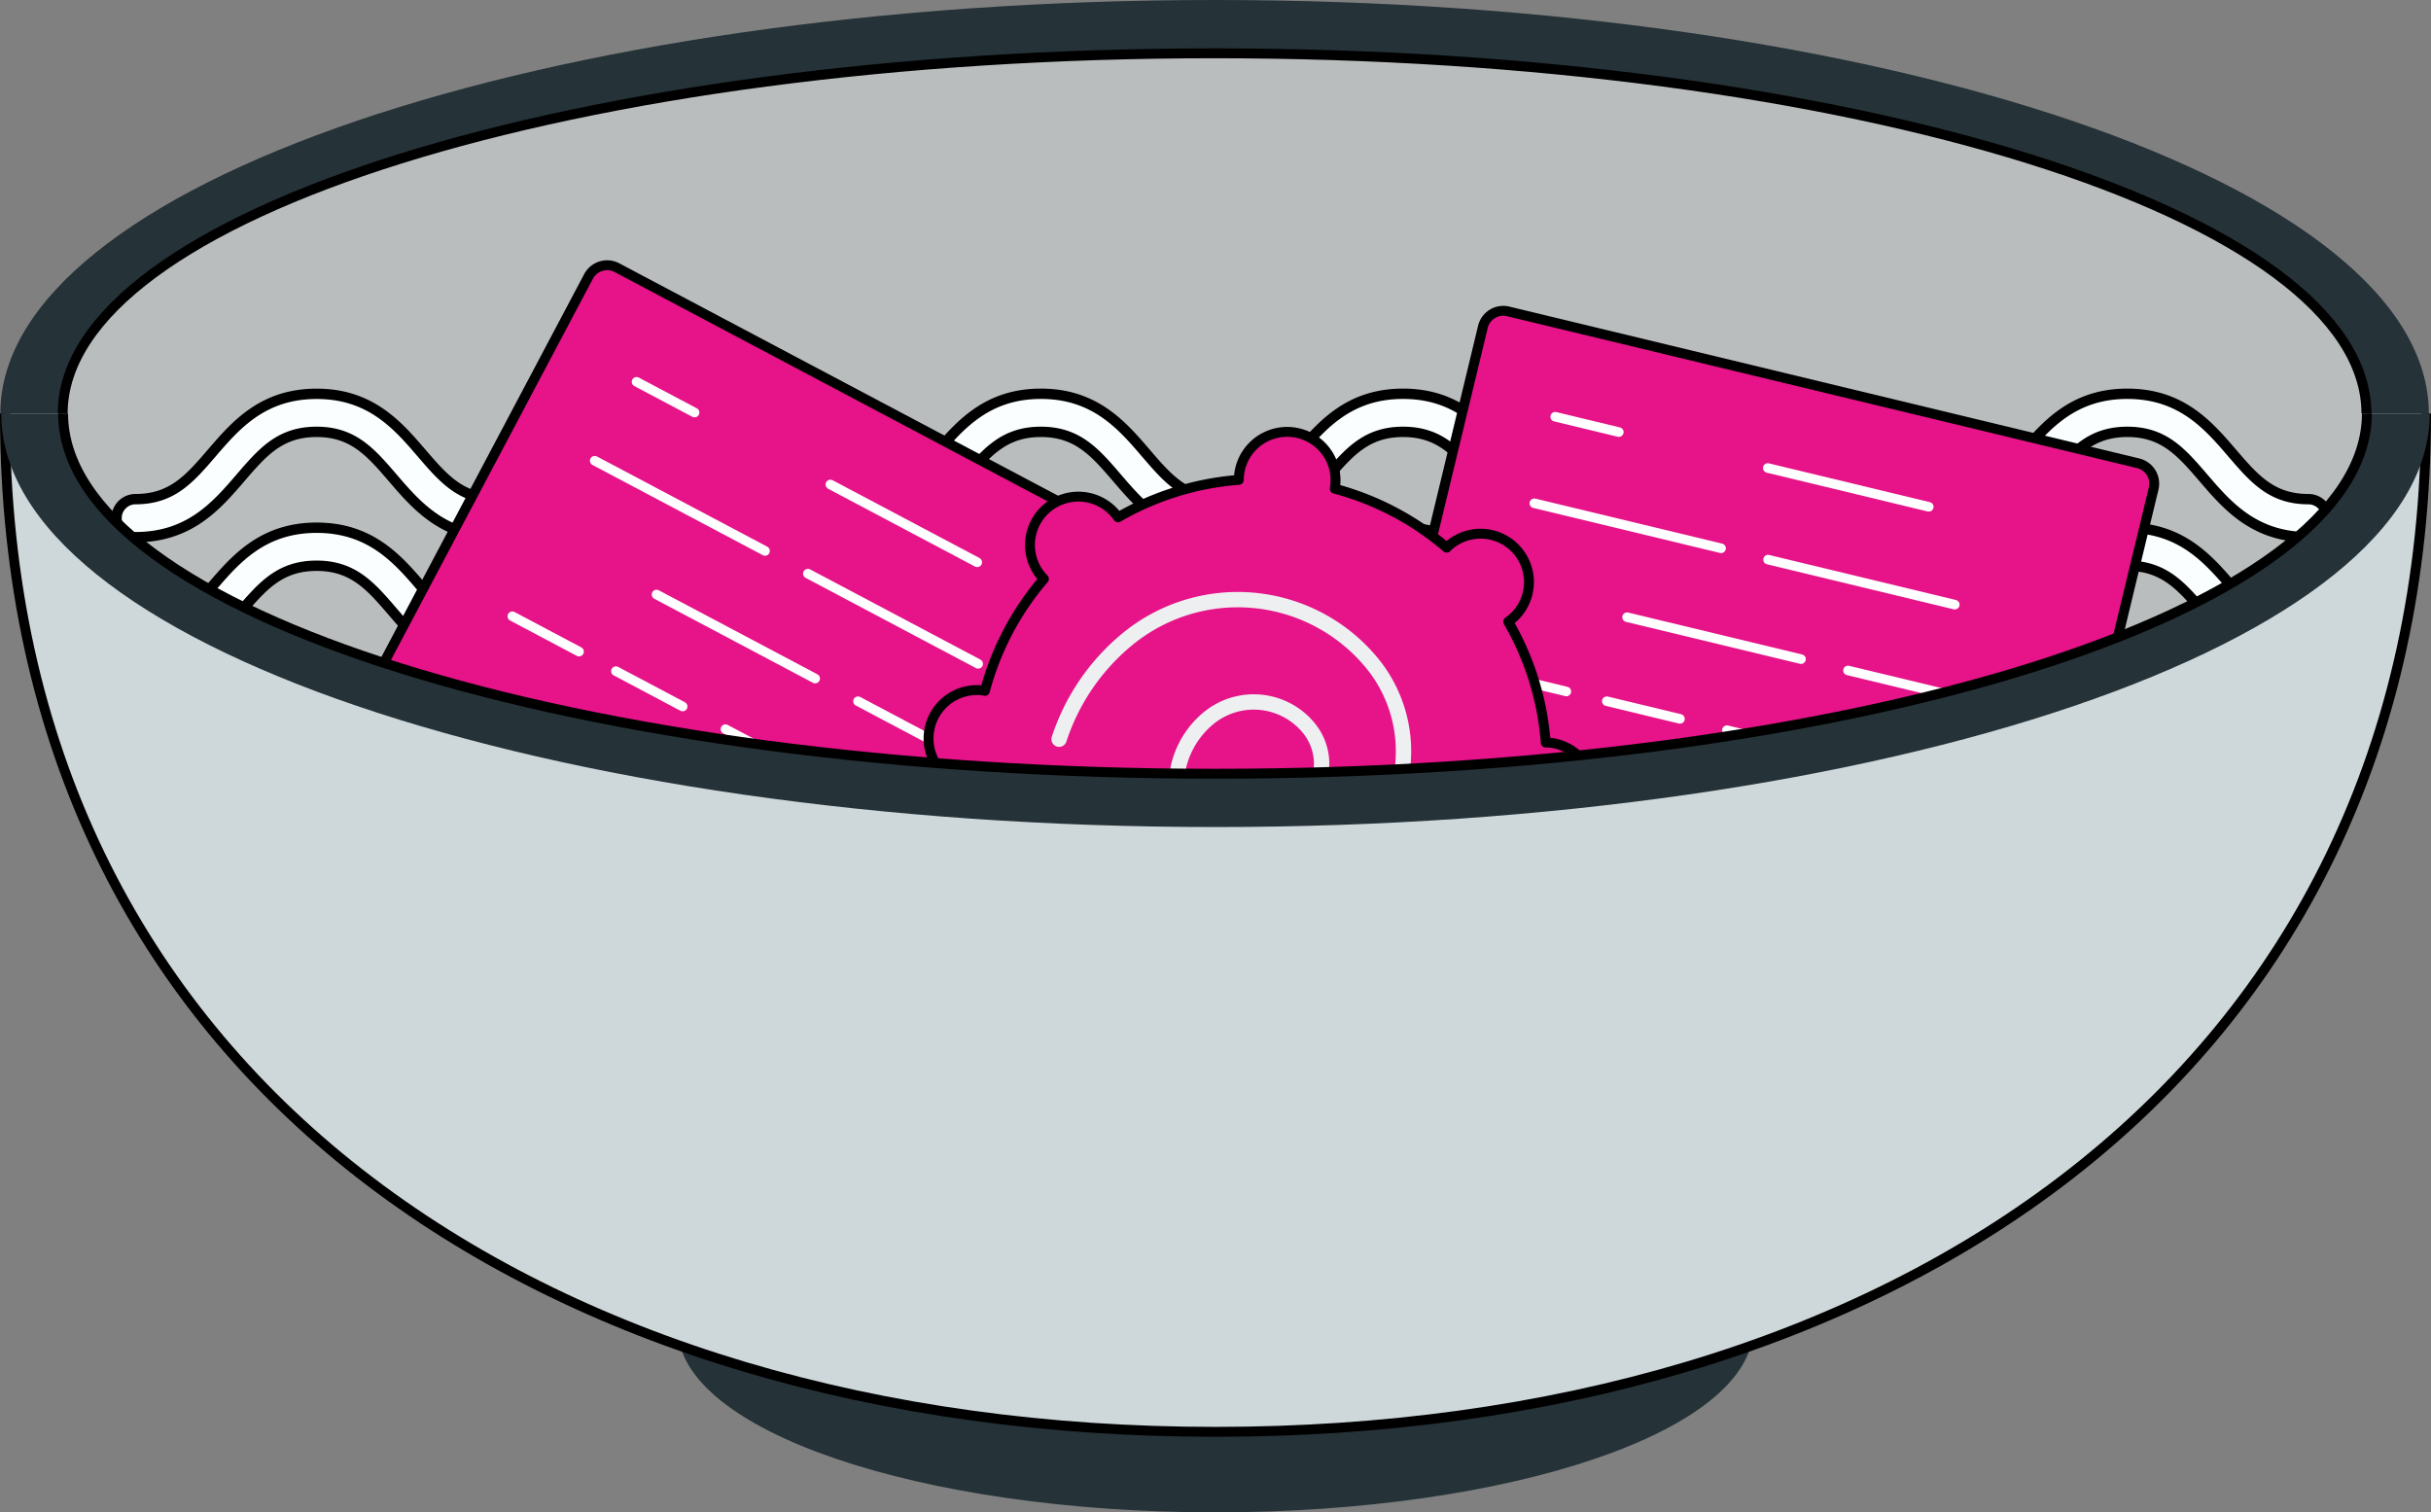
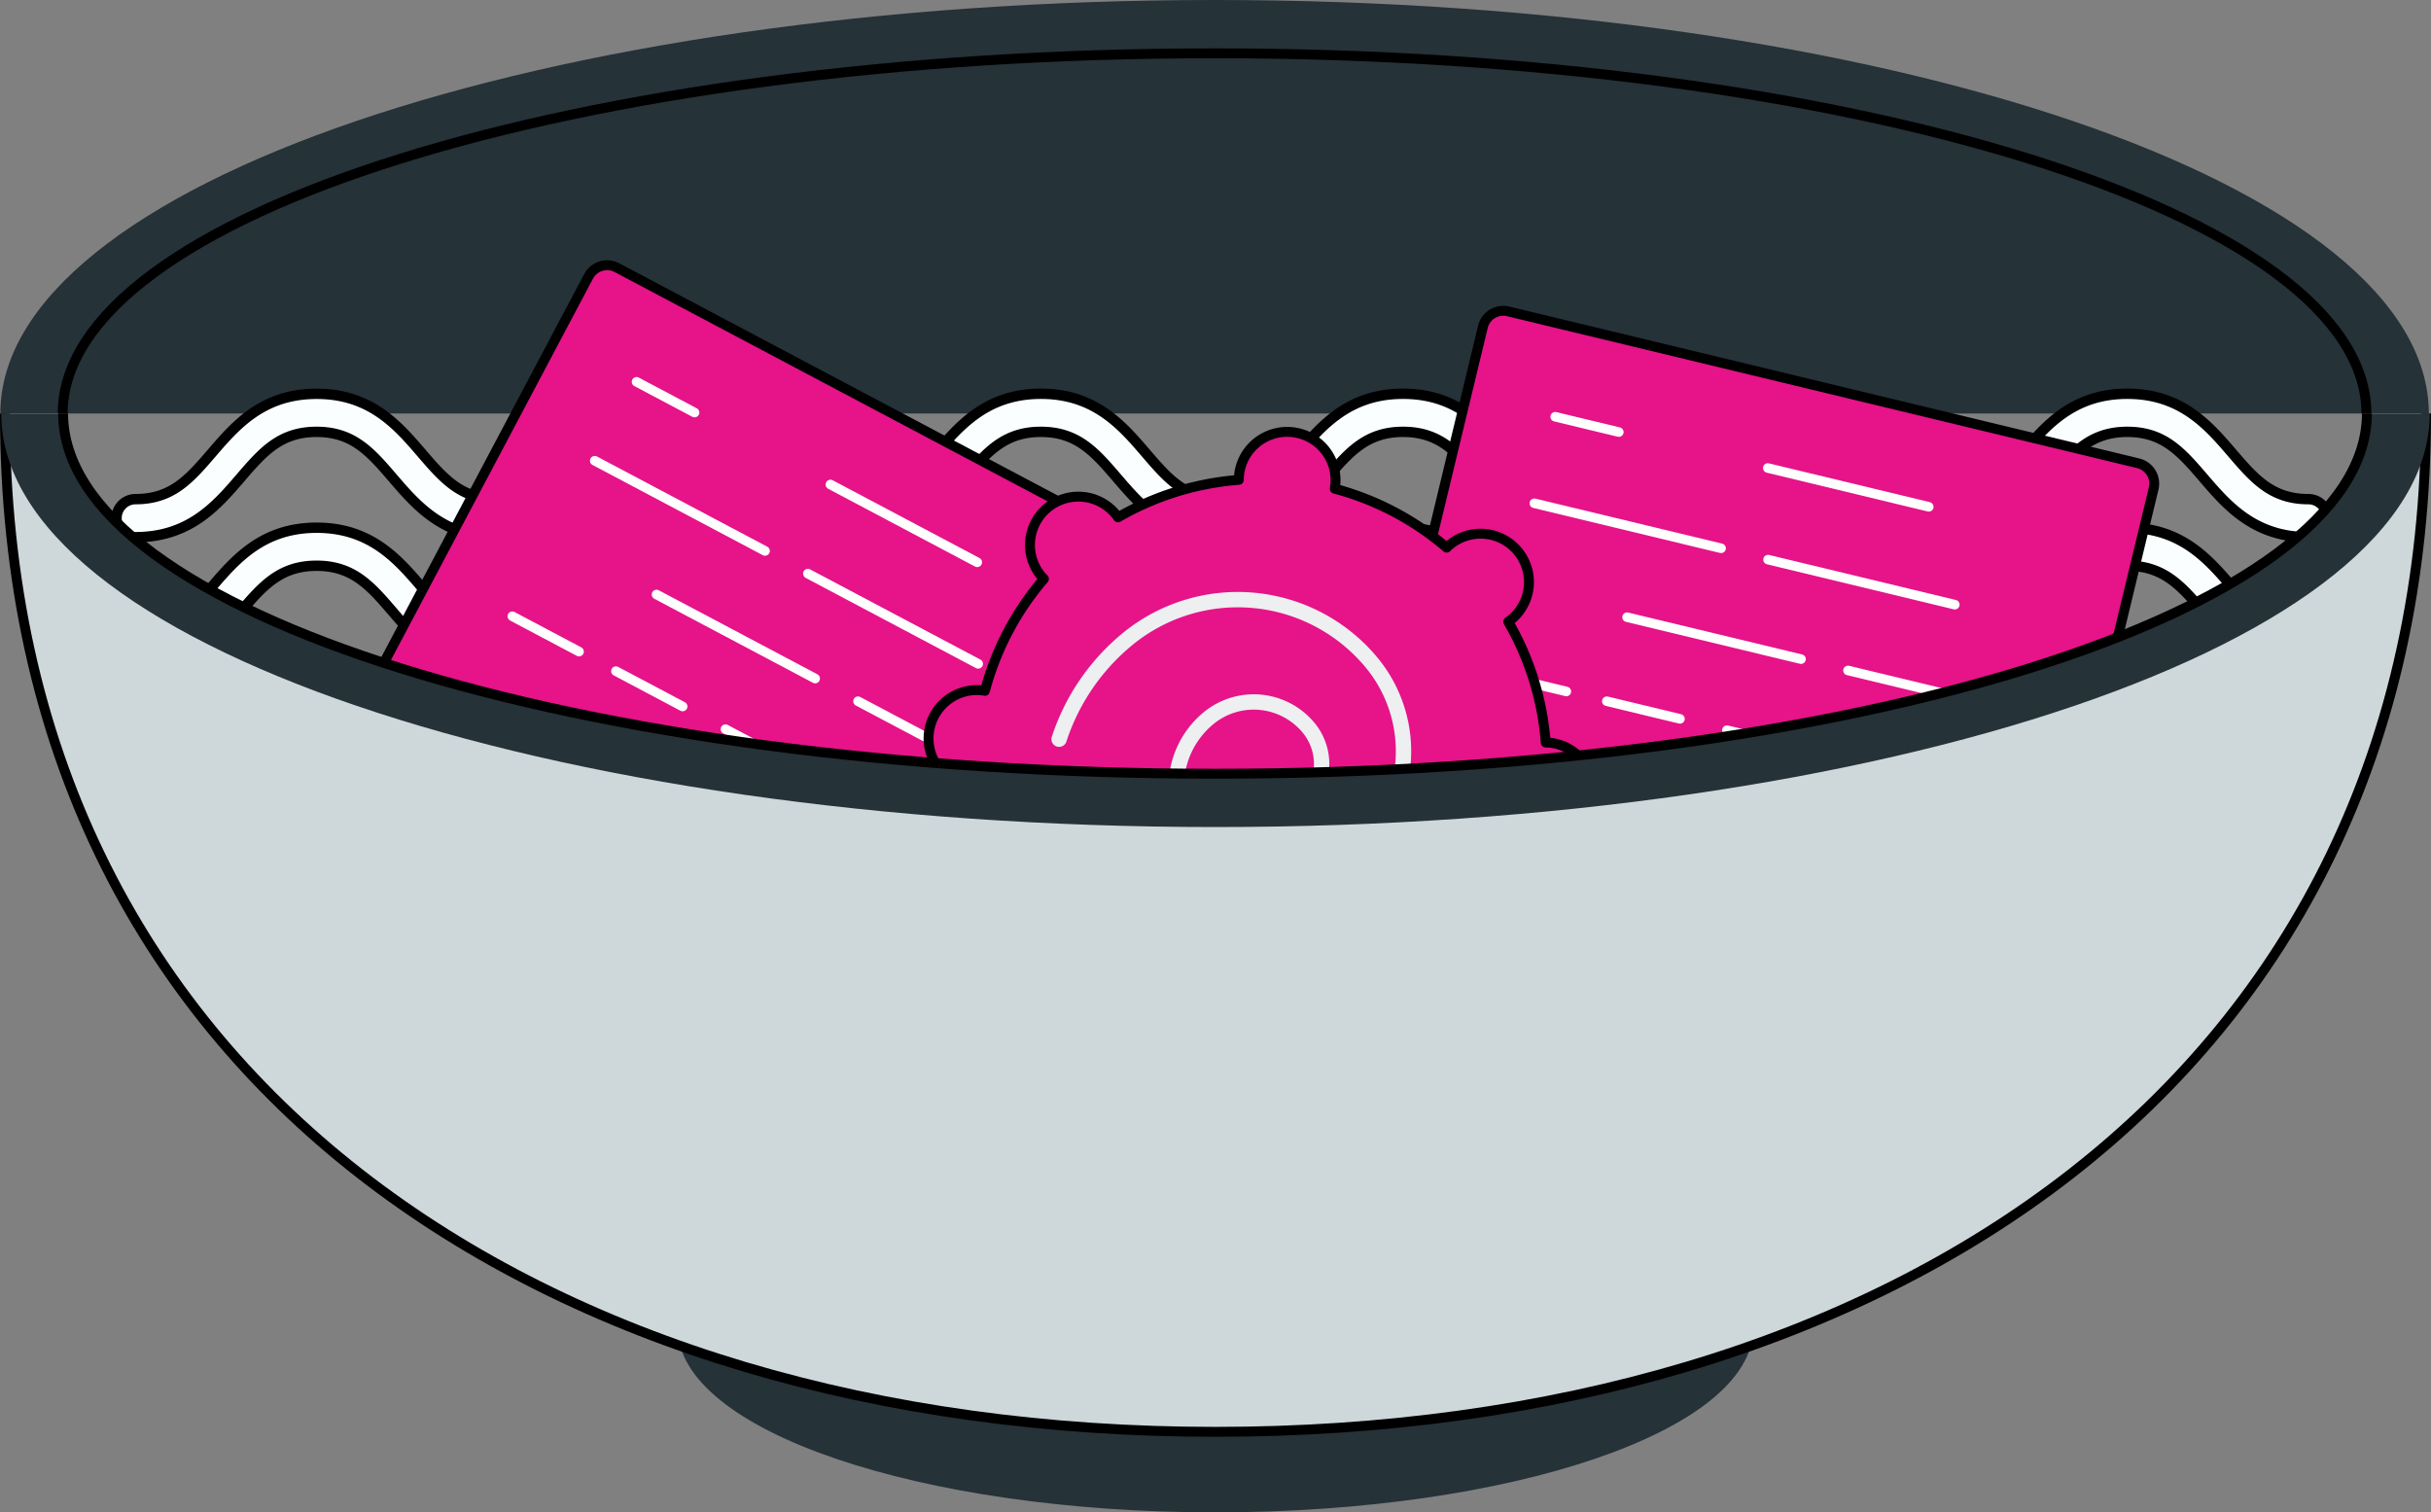
<svg xmlns="http://www.w3.org/2000/svg" id="bowl_half_full" width="245.832" height="152.943" viewBox="0 0 245.832 152.943">
  <rect x="0" y="0" width="245.832" height="152.943" fill="#808080" stroke="none" />
  <defs>
    <clipPath id="clip-path">
      <rect id="Rectangle_24" data-name="Rectangle 24" width="245.832" height="152.943" fill="none" />
    </clipPath>
  </defs>
  <g id="Group_16" data-name="Group 16" clip-path="url(#clip-path)">
    <path id="Path_70" data-name="Path 70" d="M.035,41.819H245.612C245.612,18.723,190.638,0,122.823,0S.035,18.723.035,41.819" fill="#253238" />
-     <path id="Path_71" data-name="Path 71" d="M239.306,41.819c0,20.119-52.151,36.428-116.482,36.428S6.342,61.938,6.342,41.819,58.492,5.391,122.824,5.391,239.306,21.7,239.306,41.819" fill="#babdbe" />
    <path id="Path_72" data-name="Path 72" d="M6.341,41.819C6.341,21.7,58.492,5.391,122.823,5.391S239.3,21.7,239.3,41.819" fill="none" stroke="#000" stroke-width="1" />
    <path id="Path_73" data-name="Path 73" d="M11.786,79.487a1.923,1.923,0,0,1,1.923-1.923c3.694,0,5.46-2.054,7.7-4.656,2.415-2.809,5.152-5.994,10.612-5.994s8.2,3.185,10.613,5.994c2.236,2.6,4,4.656,7.7,4.656s5.46-2.054,7.7-4.655c2.415-2.81,5.152-5.995,10.612-5.995s8.2,3.185,10.613,5.995c2.235,2.6,4,4.655,7.695,4.655s5.46-2.054,7.695-4.655c2.415-2.81,5.153-5.995,10.612-5.995s8.2,3.185,10.613,5.995c2.235,2.6,4,4.655,7.695,4.655s5.46-2.054,7.7-4.655c2.415-2.81,5.153-5.995,10.612-5.995s8.2,3.185,10.612,5.995c2.236,2.6,4,4.655,7.7,4.655s5.46-2.054,7.695-4.655c2.415-2.81,5.153-5.995,10.613-5.995s8.2,3.185,10.612,5.995c2.235,2.6,4,4.655,7.695,4.655s5.46-2.054,7.7-4.655c2.415-2.81,5.152-5.995,10.612-5.995s8.2,3.185,10.611,5.995c2.236,2.6,4,4.655,7.7,4.655a1.923,1.923,0,1,1,0,3.846c-5.46,0-8.2-3.185-10.612-6-2.235-2.6-4-4.655-7.694-4.655s-5.46,2.054-7.7,4.655c-2.415,2.81-5.152,6-10.612,6s-8.2-3.185-10.612-6c-2.236-2.6-4-4.655-7.695-4.655s-5.46,2.054-7.7,4.655c-2.415,2.81-5.153,6-10.612,6s-8.2-3.185-10.612-6c-2.236-2.6-4-4.655-7.7-4.655s-5.46,2.054-7.7,4.655c-2.416,2.81-5.153,6-10.613,6s-8.2-3.185-10.612-6c-2.236-2.6-4-4.655-7.7-4.655s-5.459,2.054-7.695,4.655c-2.415,2.81-5.152,6-10.612,6s-8.2-3.185-10.612-6c-2.236-2.6-4-4.655-7.7-4.655s-5.46,2.054-7.7,4.655c-2.415,2.81-5.152,6-10.612,6s-8.2-3.185-10.613-6c-2.236-2.6-4-4.655-7.7-4.655s-5.46,2.054-7.7,4.655c-2.415,2.81-5.153,6-10.613,6a1.923,1.923,0,0,1-1.923-1.923" fill="#fafeff" />
    <path id="Path_74" data-name="Path 74" d="M11.786,79.487a1.923,1.923,0,0,1,1.923-1.923c3.694,0,5.46-2.054,7.7-4.656,2.415-2.809,5.152-5.994,10.612-5.994s8.2,3.185,10.613,5.994c2.236,2.6,4,4.656,7.7,4.656s5.46-2.054,7.7-4.655c2.415-2.81,5.152-5.995,10.612-5.995s8.2,3.185,10.613,5.995c2.235,2.6,4,4.655,7.695,4.655s5.46-2.054,7.695-4.655c2.415-2.81,5.153-5.995,10.612-5.995s8.2,3.185,10.613,5.995c2.235,2.6,4,4.655,7.695,4.655s5.46-2.054,7.7-4.655c2.415-2.81,5.153-5.995,10.612-5.995s8.2,3.185,10.612,5.995c2.236,2.6,4,4.655,7.7,4.655s5.46-2.054,7.695-4.655c2.415-2.81,5.153-5.995,10.613-5.995s8.2,3.185,10.612,5.995c2.235,2.6,4,4.655,7.695,4.655s5.46-2.054,7.7-4.655c2.415-2.81,5.152-5.995,10.612-5.995s8.2,3.185,10.611,5.995c2.236,2.6,4,4.655,7.7,4.655a1.923,1.923,0,1,1,0,3.846c-5.46,0-8.2-3.185-10.612-6-2.235-2.6-4-4.655-7.694-4.655s-5.46,2.054-7.7,4.655c-2.415,2.81-5.152,6-10.612,6s-8.2-3.185-10.612-6c-2.236-2.6-4-4.655-7.695-4.655s-5.46,2.054-7.7,4.655c-2.415,2.81-5.153,6-10.612,6s-8.2-3.185-10.612-6c-2.236-2.6-4-4.655-7.7-4.655s-5.46,2.054-7.7,4.655c-2.416,2.81-5.153,6-10.613,6s-8.2-3.185-10.612-6c-2.236-2.6-4-4.655-7.7-4.655s-5.459,2.054-7.695,4.655c-2.415,2.81-5.152,6-10.612,6s-8.2-3.185-10.612-6c-2.236-2.6-4-4.655-7.7-4.655s-5.46,2.054-7.7,4.655c-2.415,2.81-5.152,6-10.612,6s-8.2-3.185-10.613-6c-2.236-2.6-4-4.655-7.7-4.655s-5.46,2.054-7.7,4.655c-2.415,2.81-5.153,6-10.613,6A1.923,1.923,0,0,1,11.786,79.487Z" fill="none" stroke="#000" stroke-linejoin="round" stroke-width="1.047" />
    <path id="Path_75" data-name="Path 75" d="M11.786,65.941a1.923,1.923,0,0,1,1.923-1.923c3.694,0,5.46-2.054,7.7-4.656,2.415-2.809,5.152-5.994,10.612-5.994s8.2,3.185,10.613,5.994c2.236,2.6,4,4.656,7.7,4.656s5.46-2.054,7.7-4.655c2.415-2.81,5.152-5.995,10.612-5.995s8.2,3.185,10.613,5.995c2.235,2.6,4,4.655,7.695,4.655s5.46-2.054,7.695-4.655c2.415-2.81,5.153-5.995,10.612-5.995s8.2,3.185,10.613,5.995c2.235,2.6,4,4.655,7.695,4.655s5.46-2.054,7.7-4.655c2.415-2.81,5.153-5.995,10.612-5.995s8.2,3.185,10.612,5.995c2.236,2.6,4,4.655,7.7,4.655s5.46-2.054,7.695-4.655c2.415-2.81,5.153-5.995,10.613-5.995s8.2,3.185,10.612,5.995c2.235,2.6,4,4.655,7.695,4.655s5.46-2.054,7.7-4.655c2.415-2.81,5.152-5.995,10.612-5.995s8.2,3.185,10.611,5.995c2.236,2.6,4,4.655,7.7,4.655a1.923,1.923,0,1,1,0,3.846c-5.46,0-8.2-3.185-10.612-5.995-2.235-2.6-4-4.655-7.694-4.655s-5.46,2.054-7.7,4.655c-2.415,2.81-5.152,5.995-10.612,5.995s-8.2-3.185-10.612-5.995c-2.236-2.6-4-4.655-7.695-4.655s-5.46,2.054-7.7,4.655c-2.415,2.81-5.153,5.995-10.612,5.995s-8.2-3.185-10.612-5.995c-2.236-2.6-4-4.655-7.7-4.655s-5.46,2.054-7.7,4.655c-2.416,2.81-5.153,5.995-10.613,5.995s-8.2-3.185-10.612-5.995c-2.236-2.6-4-4.655-7.7-4.655s-5.459,2.054-7.695,4.655c-2.415,2.81-5.152,5.995-10.612,5.995s-8.2-3.185-10.612-5.995c-2.236-2.6-4-4.655-7.7-4.655s-5.46,2.054-7.7,4.655c-2.415,2.81-5.152,5.995-10.612,5.995s-8.2-3.185-10.613-5.995c-2.236-2.6-4-4.655-7.7-4.655s-5.46,2.054-7.7,4.655c-2.415,2.81-5.153,5.995-10.613,5.995a1.923,1.923,0,0,1-1.923-1.923" fill="#fafeff" />
    <path id="Path_76" data-name="Path 76" d="M11.786,65.941a1.923,1.923,0,0,1,1.923-1.923c3.694,0,5.46-2.054,7.7-4.656,2.415-2.809,5.152-5.994,10.612-5.994s8.2,3.185,10.613,5.994c2.236,2.6,4,4.656,7.7,4.656s5.46-2.054,7.7-4.655c2.415-2.81,5.152-5.995,10.612-5.995s8.2,3.185,10.613,5.995c2.235,2.6,4,4.655,7.695,4.655s5.46-2.054,7.695-4.655c2.415-2.81,5.153-5.995,10.612-5.995s8.2,3.185,10.613,5.995c2.235,2.6,4,4.655,7.695,4.655s5.46-2.054,7.7-4.655c2.415-2.81,5.153-5.995,10.612-5.995s8.2,3.185,10.612,5.995c2.236,2.6,4,4.655,7.7,4.655s5.46-2.054,7.695-4.655c2.415-2.81,5.153-5.995,10.613-5.995s8.2,3.185,10.612,5.995c2.235,2.6,4,4.655,7.695,4.655s5.46-2.054,7.7-4.655c2.415-2.81,5.152-5.995,10.612-5.995s8.2,3.185,10.611,5.995c2.236,2.6,4,4.655,7.7,4.655a1.923,1.923,0,1,1,0,3.846c-5.46,0-8.2-3.185-10.612-5.995-2.235-2.6-4-4.655-7.694-4.655s-5.46,2.054-7.7,4.655c-2.415,2.81-5.152,5.995-10.612,5.995s-8.2-3.185-10.612-5.995c-2.236-2.6-4-4.655-7.695-4.655s-5.46,2.054-7.7,4.655c-2.415,2.81-5.153,5.995-10.612,5.995s-8.2-3.185-10.612-5.995c-2.236-2.6-4-4.655-7.7-4.655s-5.46,2.054-7.7,4.655c-2.416,2.81-5.153,5.995-10.613,5.995s-8.2-3.185-10.612-5.995c-2.236-2.6-4-4.655-7.7-4.655s-5.459,2.054-7.695,4.655c-2.415,2.81-5.152,5.995-10.612,5.995s-8.2-3.185-10.612-5.995c-2.236-2.6-4-4.655-7.7-4.655s-5.46,2.054-7.7,4.655c-2.415,2.81-5.152,5.995-10.612,5.995s-8.2-3.185-10.613-5.995c-2.236-2.6-4-4.655-7.7-4.655s-5.46,2.054-7.7,4.655c-2.415,2.81-5.153,5.995-10.613,5.995A1.923,1.923,0,0,1,11.786,65.941Z" fill="none" stroke="#000" stroke-linejoin="round" stroke-width="1.047" />
    <path id="Path_77" data-name="Path 77" d="M11.786,52.4a1.923,1.923,0,0,1,1.923-1.923c3.694,0,5.46-2.054,7.7-4.656,2.415-2.809,5.152-5.994,10.612-5.994s8.2,3.185,10.613,5.994c2.236,2.6,4,4.656,7.7,4.656s5.46-2.054,7.7-4.655c2.415-2.81,5.152-6,10.612-6s8.2,3.185,10.613,6c2.235,2.6,4,4.655,7.695,4.655s5.46-2.054,7.695-4.655c2.415-2.81,5.153-6,10.612-6s8.2,3.185,10.613,6c2.235,2.6,4,4.655,7.695,4.655s5.46-2.054,7.7-4.655c2.415-2.81,5.153-6,10.612-6s8.2,3.185,10.612,6c2.236,2.6,4,4.655,7.7,4.655s5.46-2.054,7.695-4.655c2.415-2.81,5.153-6,10.613-6s8.2,3.185,10.612,6c2.235,2.6,4,4.655,7.695,4.655s5.46-2.054,7.7-4.655c2.415-2.81,5.152-6,10.612-6s8.2,3.185,10.611,6c2.236,2.6,4,4.655,7.7,4.655a1.923,1.923,0,1,1,0,3.846c-5.46,0-8.2-3.185-10.612-5.995-2.235-2.6-4-4.655-7.694-4.655s-5.46,2.054-7.7,4.655c-2.415,2.81-5.152,5.995-10.612,5.995s-8.2-3.185-10.612-5.995c-2.236-2.6-4-4.655-7.695-4.655s-5.46,2.054-7.7,4.655c-2.415,2.81-5.153,5.995-10.612,5.995s-8.2-3.185-10.612-5.995c-2.236-2.6-4-4.655-7.7-4.655s-5.46,2.054-7.7,4.655c-2.416,2.81-5.153,5.995-10.613,5.995s-8.2-3.185-10.612-5.995c-2.236-2.6-4-4.655-7.7-4.655s-5.459,2.054-7.695,4.655c-2.415,2.81-5.152,5.995-10.612,5.995s-8.2-3.185-10.612-5.995c-2.236-2.6-4-4.655-7.7-4.655s-5.46,2.054-7.7,4.655c-2.415,2.81-5.152,5.995-10.612,5.995s-8.2-3.185-10.613-5.995c-2.236-2.6-4-4.655-7.7-4.655s-5.46,2.054-7.7,4.655c-2.415,2.81-5.153,5.995-10.613,5.995A1.923,1.923,0,0,1,11.786,52.4" fill="#fafeff" />
    <path id="Path_78" data-name="Path 78" d="M11.786,52.4a1.923,1.923,0,0,1,1.923-1.923c3.694,0,5.46-2.054,7.7-4.656,2.415-2.809,5.152-5.994,10.612-5.994s8.2,3.185,10.613,5.994c2.236,2.6,4,4.656,7.7,4.656s5.46-2.054,7.7-4.655c2.415-2.81,5.152-6,10.612-6s8.2,3.185,10.613,6c2.235,2.6,4,4.655,7.695,4.655s5.46-2.054,7.695-4.655c2.415-2.81,5.153-6,10.612-6s8.2,3.185,10.613,6c2.235,2.6,4,4.655,7.695,4.655s5.46-2.054,7.7-4.655c2.415-2.81,5.153-6,10.612-6s8.2,3.185,10.612,6c2.236,2.6,4,4.655,7.7,4.655s5.46-2.054,7.695-4.655c2.415-2.81,5.153-6,10.613-6s8.2,3.185,10.612,6c2.235,2.6,4,4.655,7.695,4.655s5.46-2.054,7.7-4.655c2.415-2.81,5.152-6,10.612-6s8.2,3.185,10.611,6c2.236,2.6,4,4.655,7.7,4.655a1.923,1.923,0,1,1,0,3.846c-5.46,0-8.2-3.185-10.612-5.995-2.235-2.6-4-4.655-7.694-4.655s-5.46,2.054-7.7,4.655c-2.415,2.81-5.152,5.995-10.612,5.995s-8.2-3.185-10.612-5.995c-2.236-2.6-4-4.655-7.695-4.655s-5.46,2.054-7.7,4.655c-2.415,2.81-5.153,5.995-10.612,5.995s-8.2-3.185-10.612-5.995c-2.236-2.6-4-4.655-7.7-4.655s-5.46,2.054-7.7,4.655c-2.416,2.81-5.153,5.995-10.613,5.995s-8.2-3.185-10.612-5.995c-2.236-2.6-4-4.655-7.7-4.655s-5.459,2.054-7.695,4.655c-2.415,2.81-5.152,5.995-10.612,5.995s-8.2-3.185-10.612-5.995c-2.236-2.6-4-4.655-7.7-4.655s-5.46,2.054-7.7,4.655c-2.415,2.81-5.152,5.995-10.612,5.995s-8.2-3.185-10.613-5.995c-2.236-2.6-4-4.655-7.7-4.655s-5.46,2.054-7.7,4.655c-2.415,2.81-5.153,5.995-10.613,5.995A1.923,1.923,0,0,1,11.786,52.4Z" fill="none" stroke="#000" stroke-linejoin="round" stroke-width="1.047" />
    <path id="Path_79" data-name="Path 79" d="M87.725,119.706l-58.1-30.775a2.127,2.127,0,0,1-.884-2.876l30.775-58.1a2.127,2.127,0,0,1,2.876-.884l58.1,30.775a2.128,2.128,0,0,1,.884,2.876L90.6,118.822a2.128,2.128,0,0,1-2.876.884" fill="#e61389" />
-     <path id="Path_80" data-name="Path 80" d="M87.725,119.706l-58.1-30.775a2.127,2.127,0,0,1-.884-2.876l30.775-58.1a2.127,2.127,0,0,1,2.876-.884l58.1,30.775a2.128,2.128,0,0,1,.884,2.876L90.6,118.822A2.128,2.128,0,0,1,87.725,119.706Z" fill="none" stroke="#000" stroke-linecap="round" stroke-linejoin="round" stroke-width="1" />
+     <path id="Path_80" data-name="Path 80" d="M87.725,119.706l-58.1-30.775a2.127,2.127,0,0,1-.884-2.876l30.775-58.1a2.127,2.127,0,0,1,2.876-.884l58.1,30.775a2.128,2.128,0,0,1,.884,2.876L90.6,118.822Z" fill="none" stroke="#000" stroke-linecap="round" stroke-linejoin="round" stroke-width="1" />
    <line id="Line_29" data-name="Line 29" x1="45.469" y1="24.086" transform="translate(40.283 84.082)" fill="none" stroke="#fff" stroke-linecap="round" stroke-width="0.97" />
    <line id="Line_30" data-name="Line 30" x2="14.845" y2="7.864" transform="translate(83.976 48.999)" fill="none" stroke="#fff" stroke-linecap="round" stroke-width="0.975" />
    <line id="Line_31" data-name="Line 31" x2="5.868" y2="3.108" transform="translate(64.369 38.613)" fill="none" stroke="#fff" stroke-linecap="round" stroke-width="0.97" />
    <line id="Line_32" data-name="Line 32" x2="17.222" y2="9.123" transform="translate(60.142 46.593)" fill="none" stroke="#fff" stroke-linecap="round" stroke-width="0.97" />
    <line id="Line_33" data-name="Line 33" x2="18.95" y2="10.039" transform="translate(44.246 76.6)" fill="none" stroke="#fff" stroke-linecap="round" stroke-width="0.97" />
    <line id="Line_34" data-name="Line 34" x2="17.222" y2="9.123" transform="translate(81.696 58.011)" fill="none" stroke="#fff" stroke-linecap="round" stroke-width="0.97" />
    <line id="Line_35" data-name="Line 35" x2="16.043" y2="8.498" transform="translate(66.39 60.123)" fill="none" stroke="#fff" stroke-linecap="round" stroke-width="0.97" />
    <line id="Line_36" data-name="Line 36" x2="26.518" y2="14.048" transform="translate(67.049 79.366)" fill="none" stroke="#fff" stroke-linecap="round" stroke-width="0.97" />
    <line id="Line_37" data-name="Line 37" x2="14.619" y2="7.744" transform="translate(86.765 70.916)" fill="none" stroke="#fff" stroke-linecap="round" stroke-width="0.97" />
    <line id="Line_38" data-name="Line 38" x2="6.746" y2="3.574" transform="translate(51.809 62.323)" fill="none" stroke="#fff" stroke-linecap="round" stroke-width="0.97" />
    <line id="Line_39" data-name="Line 39" x2="6.746" y2="3.574" transform="translate(62.285 67.872)" fill="none" stroke="#fff" stroke-linecap="round" stroke-width="0.97" />
    <line id="Line_40" data-name="Line 40" x2="13.542" y2="7.173" transform="translate(73.363 73.741)" fill="none" stroke="#fff" stroke-linecap="round" stroke-width="0.97" />
    <line id="Line_41" data-name="Line 41" x2="3.259" y2="1.726" transform="translate(94.019 84.683)" fill="none" stroke="#fff" stroke-linecap="round" stroke-width="0.97" />
    <line id="Line_42" data-name="Line 42" x2="10.373" y2="5.495" transform="translate(79.342 95.191)" fill="none" stroke="#fff" stroke-linecap="round" stroke-width="0.97" />
    <path id="Path_81" data-name="Path 81" d="M199.861,114.679l-63.7-15.36a2.12,2.12,0,0,1-1.564-2.558l15.36-63.705a2.12,2.12,0,0,1,2.558-1.565l63.705,15.36a2.12,2.12,0,0,1,1.564,2.559l-15.359,63.7a2.121,2.121,0,0,1-2.559,1.564" fill="#e61389" />
    <path id="Path_82" data-name="Path 82" d="M199.861,114.679l-63.7-15.36a2.12,2.12,0,0,1-1.564-2.558l15.36-63.705a2.12,2.12,0,0,1,2.558-1.565l63.705,15.36a2.12,2.12,0,0,1,1.564,2.559l-15.359,63.7A2.121,2.121,0,0,1,199.861,114.679Z" fill="none" stroke="#000" stroke-linecap="round" stroke-linejoin="round" stroke-width="1" />
    <line id="Line_43" data-name="Line 43" x1="49.858" y1="12.021" transform="translate(145.246 92.004)" fill="none" stroke="#fff" stroke-linecap="round" stroke-width="0.967" />
    <line id="Line_44" data-name="Line 44" x2="16.279" y2="3.925" transform="translate(178.766 47.329)" fill="none" stroke="#fff" stroke-linecap="round" stroke-width="0.967" />
    <line id="Line_45" data-name="Line 45" x2="6.434" y2="1.551" transform="translate(157.268 42.145)" fill="none" stroke="#fff" stroke-linecap="round" stroke-width="0.967" />
    <line id="Line_46" data-name="Line 46" x2="18.885" y2="4.553" transform="translate(155.158 50.896)" fill="none" stroke="#fff" stroke-linecap="round" stroke-width="0.967" />
    <line id="Line_47" data-name="Line 47" x2="20.78" y2="5.01" transform="translate(147.224 83.8)" fill="none" stroke="#fff" stroke-linecap="round" stroke-width="0.967" />
    <line id="Line_48" data-name="Line 48" x2="18.885" y2="4.553" transform="translate(178.792 56.595)" fill="none" stroke="#fff" stroke-linecap="round" stroke-width="0.967" />
    <line id="Line_49" data-name="Line 49" x2="17.591" y2="4.241" transform="translate(164.535 62.417)" fill="none" stroke="#fff" stroke-linecap="round" stroke-width="0.967" />
    <line id="Line_50" data-name="Line 50" x2="29.078" y2="7.011" transform="translate(169.927 80.836)" fill="none" stroke="#fff" stroke-linecap="round" stroke-width="0.967" />
    <line id="Line_51" data-name="Line 51" x2="16.03" y2="3.865" transform="translate(186.876 67.803)" fill="none" stroke="#fff" stroke-linecap="round" stroke-width="0.967" />
    <line id="Line_52" data-name="Line 52" x2="7.398" y2="1.784" transform="translate(150.999 68.144)" fill="none" stroke="#fff" stroke-linecap="round" stroke-width="0.967" />
    <line id="Line_53" data-name="Line 53" x2="7.398" y2="1.784" transform="translate(162.486 70.914)" fill="none" stroke="#fff" stroke-linecap="round" stroke-width="0.967" />
    <line id="Line_54" data-name="Line 54" x2="14.849" y2="3.58" transform="translate(174.633 73.843)" fill="none" stroke="#fff" stroke-linecap="round" stroke-width="0.967" />
    <line id="Line_55" data-name="Line 55" x2="3.574" y2="0.862" transform="translate(197.283 79.304)" fill="none" stroke="#fff" stroke-linecap="round" stroke-width="0.967" />
    <line id="Line_56" data-name="Line 56" x2="11.375" y2="2.743" transform="translate(185.708 93.079)" fill="none" stroke="#fff" stroke-linecap="round" stroke-width="0.967" />
    <path id="Path_83" data-name="Path 83" d="M129.727,106.54c.013-.138.016-.275.017-.411a28.739,28.739,0,0,0,12.217-3.791c.078.112.159.223.247.33a4.893,4.893,0,1,0,7.525-6.255c-.089-.107-.184-.206-.279-.3a28.728,28.728,0,0,0,5.959-11.319c.134.024.269.046.408.059a4.893,4.893,0,0,0,.9-9.744c-.138-.012-.275-.016-.411-.017a28.716,28.716,0,0,0-3.791-12.217c.112-.078.223-.158.33-.247a4.892,4.892,0,0,0-6.254-7.525c-.107.089-.206.184-.3.28a28.733,28.733,0,0,0-11.318-5.96c.023-.134.045-.269.058-.407a4.892,4.892,0,1,0-9.743-.9c-.013.138-.016.275-.017.411a28.735,28.735,0,0,0-12.217,3.791c-.079-.112-.159-.223-.248-.33a4.892,4.892,0,1,0-7.524,6.255c.089.107.183.206.279.3A28.728,28.728,0,0,0,99.6,69.864c-.135-.024-.27-.046-.408-.059a4.893,4.893,0,0,0-.9,9.744c.139.012.275.016.412.017a28.728,28.728,0,0,0,3.79,12.217c-.112.078-.223.158-.33.247a4.892,4.892,0,1,0,6.255,7.524c.107-.088.206-.183.3-.279a28.737,28.737,0,0,0,11.319,5.96c-.024.134-.046.269-.058.407a4.892,4.892,0,1,0,9.743.9" fill="#e61389" />
    <path id="Path_84" data-name="Path 84" d="M129.727,106.54c.013-.138.016-.275.017-.411a28.739,28.739,0,0,0,12.217-3.791c.078.112.159.223.247.33a4.893,4.893,0,1,0,7.525-6.255c-.089-.107-.184-.206-.279-.3a28.728,28.728,0,0,0,5.959-11.319c.134.024.269.046.408.059a4.893,4.893,0,0,0,.9-9.744c-.138-.012-.275-.016-.411-.017a28.716,28.716,0,0,0-3.791-12.217c.112-.078.223-.158.33-.247a4.892,4.892,0,0,0-6.254-7.525c-.107.089-.206.184-.3.28a28.733,28.733,0,0,0-11.318-5.96c.023-.134.045-.269.058-.407a4.892,4.892,0,1,0-9.743-.9c-.013.138-.016.275-.017.411a28.735,28.735,0,0,0-12.217,3.791c-.079-.112-.159-.223-.248-.33a4.892,4.892,0,1,0-7.524,6.255c.089.107.183.206.279.3A28.728,28.728,0,0,0,99.6,69.864c-.135-.024-.27-.046-.408-.059a4.893,4.893,0,0,0-.9,9.744c.139.012.275.016.412.017a28.728,28.728,0,0,0,3.79,12.217c-.112.078-.223.158-.33.247a4.892,4.892,0,1,0,6.255,7.524c.107-.088.206-.183.3-.279a28.737,28.737,0,0,0,11.319,5.96c-.024.134-.046.269-.058.407a4.892,4.892,0,1,0,9.743.9Z" fill="none" stroke="#000" stroke-linejoin="round" stroke-width="1" />
    <path id="Path_85" data-name="Path 85" d="M107.1,74.754A21.864,21.864,0,0,1,113.934,64.7a17.571,17.571,0,0,1,24.744,2.28,14.057,14.057,0,0,1-1.824,19.8,11.245,11.245,0,0,1-15.836-1.459,9,9,0,0,1,1.167-12.67,7.2,7.2,0,0,1,10.135.934,5.758,5.758,0,0,1-.747,8.109,4.606,4.606,0,0,1-6.486-.6" fill="none" stroke="#edeff0" stroke-linecap="round" stroke-width="1.553" />
    <path id="Path_86" data-name="Path 86" d="M177.056,134.246c0,10.183-24.239,18.439-54.14,18.439s-54.139-8.256-54.139-18.439,24.239-18.439,54.139-18.439,54.14,8.256,54.14,18.439" fill="#253238" />
    <path id="Path_87" data-name="Path 87" d="M177.056,134.246c0,10.183-24.239,18.439-54.14,18.439s-54.139-8.256-54.139-18.439,24.239-18.439,54.139-18.439S177.056,124.063,177.056,134.246Z" fill="none" stroke="#253238" stroke-linecap="round" stroke-linejoin="round" stroke-width="0.517" />
    <path id="Path_88" data-name="Path 88" d="M239.306,41.819c0,20.118-52.151,36.428-116.482,36.428S6.342,61.937,6.342,41.819H.5C.5,109.428,55.308,144.8,122.916,144.8S245.332,109.428,245.332,41.819Z" fill="#ced8db" />
    <path id="Path_89" data-name="Path 89" d="M.5,41.819C.5,109.428,55.307,144.8,122.916,144.8S245.332,109.428,245.332,41.819" fill="none" stroke="#000" stroke-linejoin="round" stroke-width="1" />
    <path id="Path_90" data-name="Path 90" d="M239.306,41.819c0,20.118-52.151,36.428-116.482,36.428S6.342,61.937,6.342,41.819H.128c0,23.1,54.974,41.819,122.788,41.819S245.705,64.915,245.705,41.819Z" fill="#253238" />
    <path id="Path_91" data-name="Path 91" d="M239.348,41.819c0,20.119-52.151,36.428-116.482,36.428S6.383,61.938,6.383,41.819" fill="none" stroke="#000" stroke-width="1" />
  </g>
</svg>